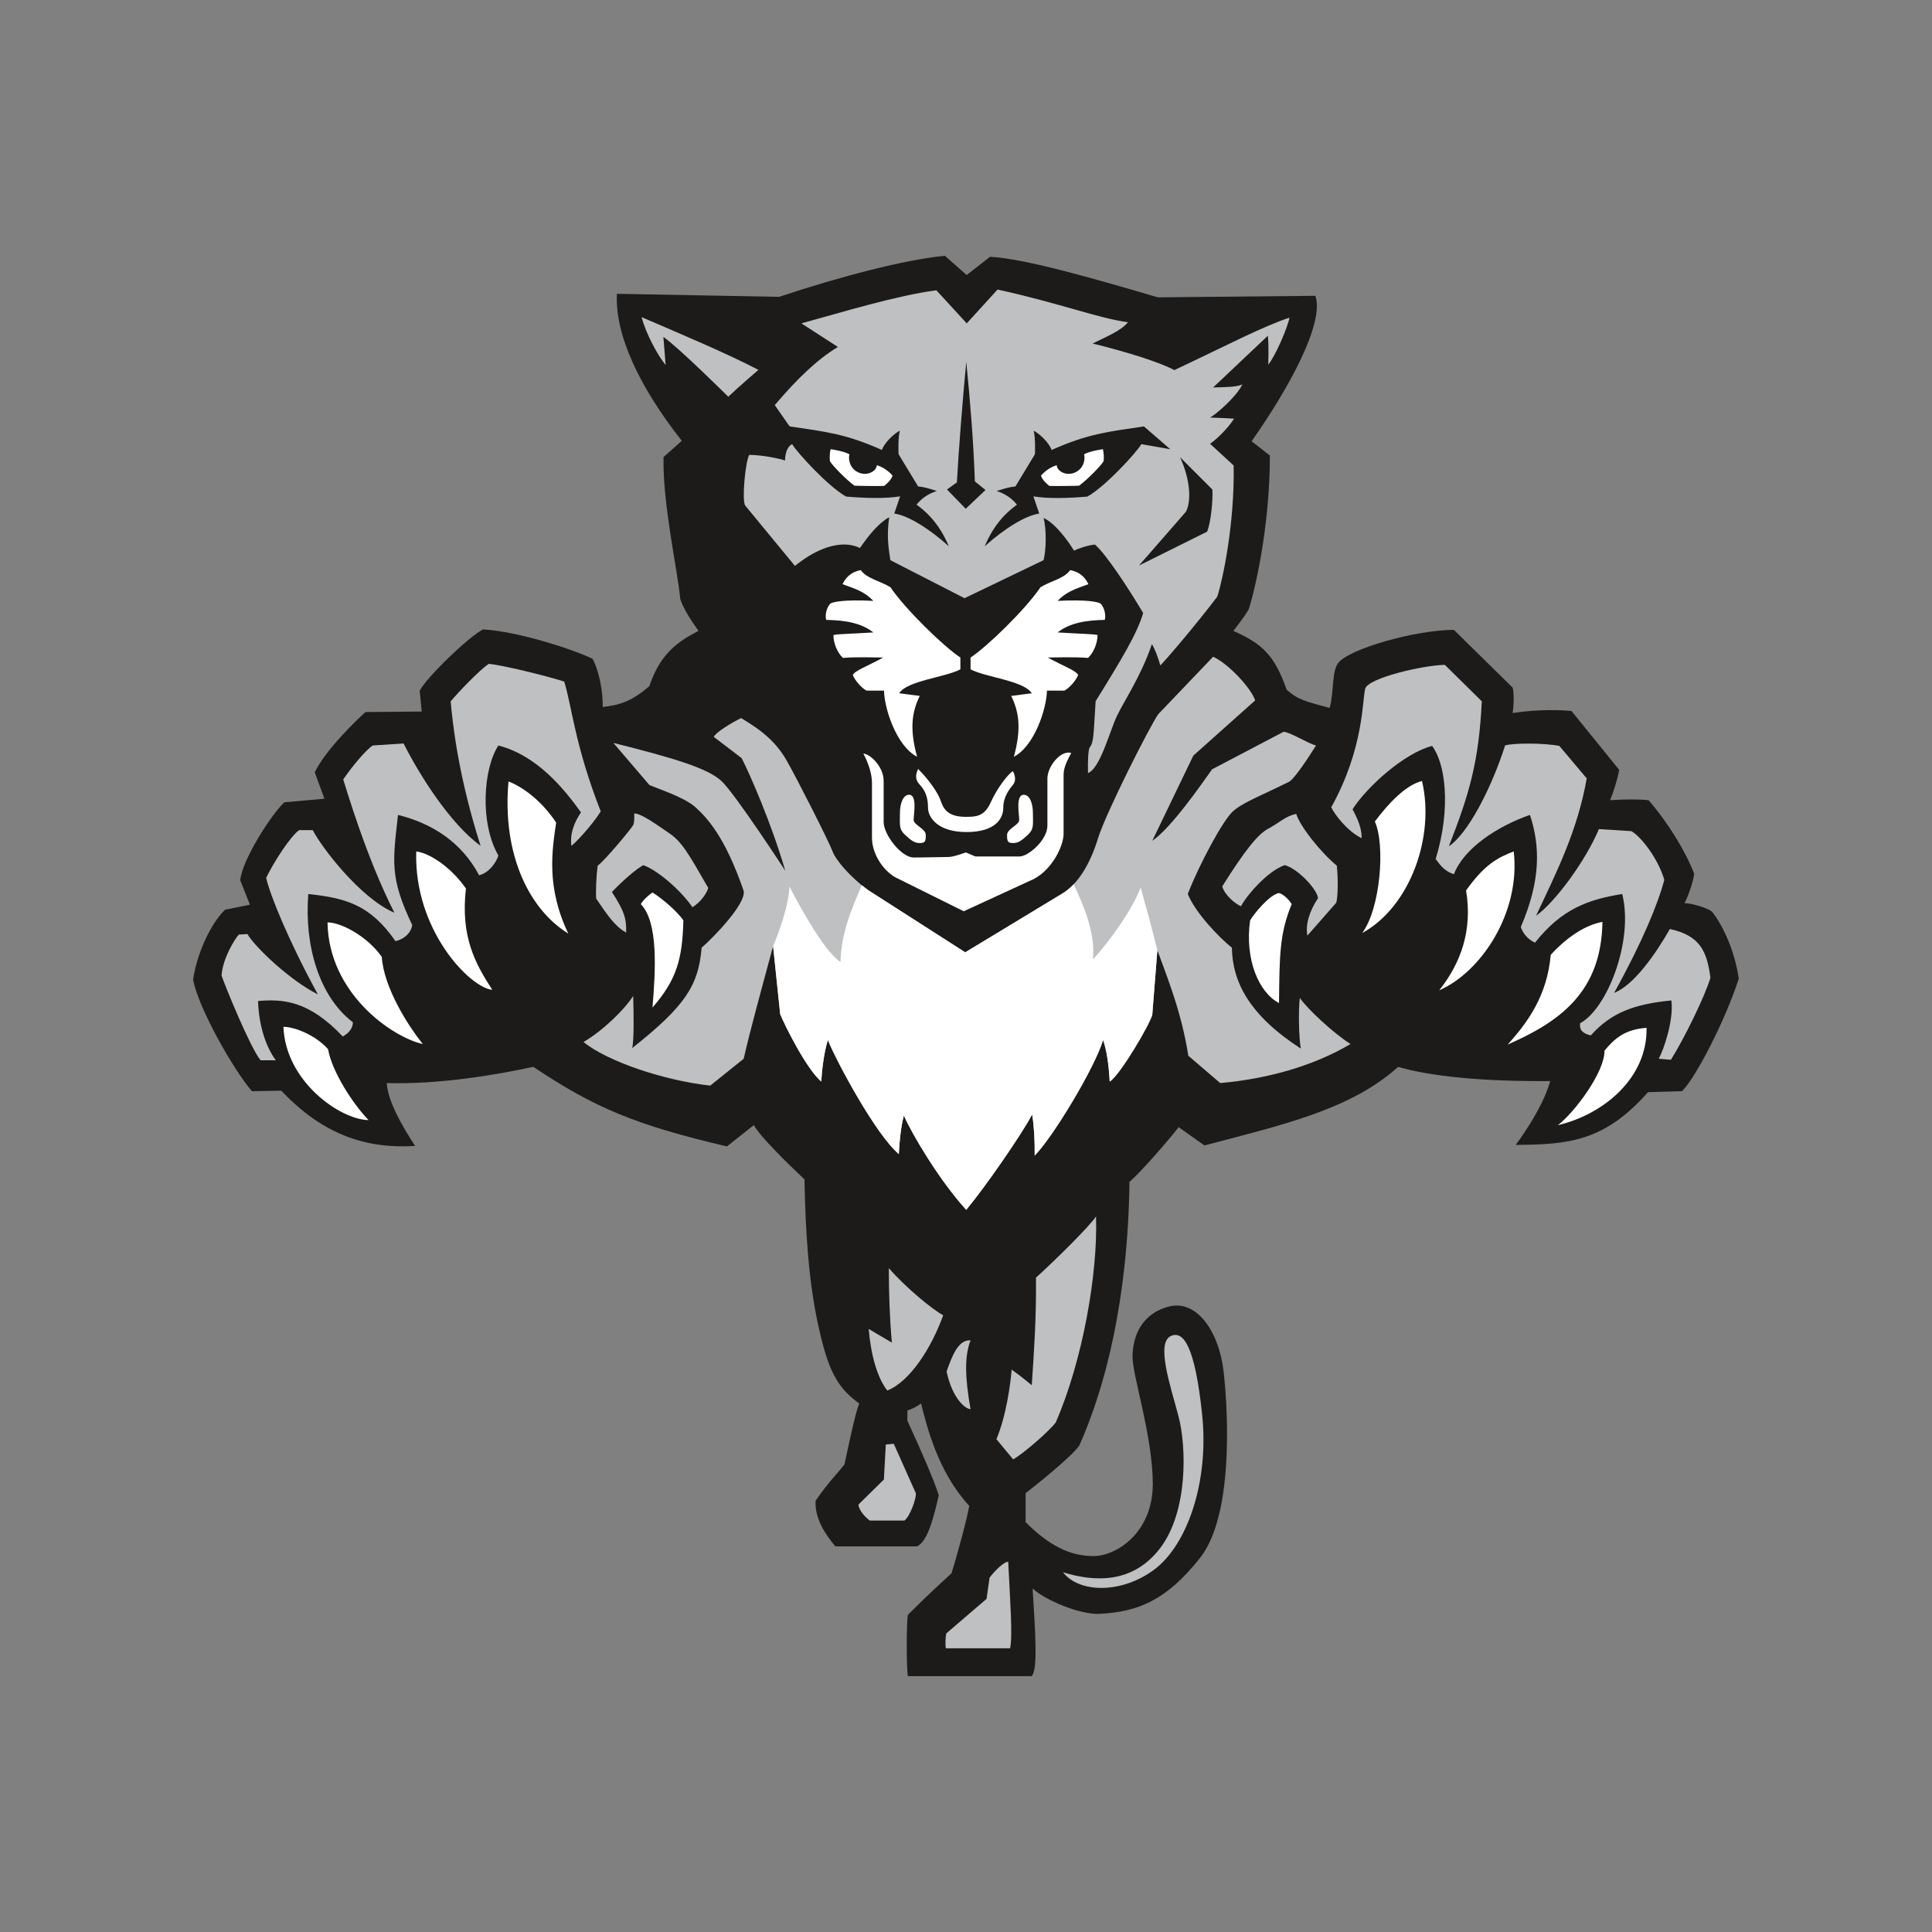
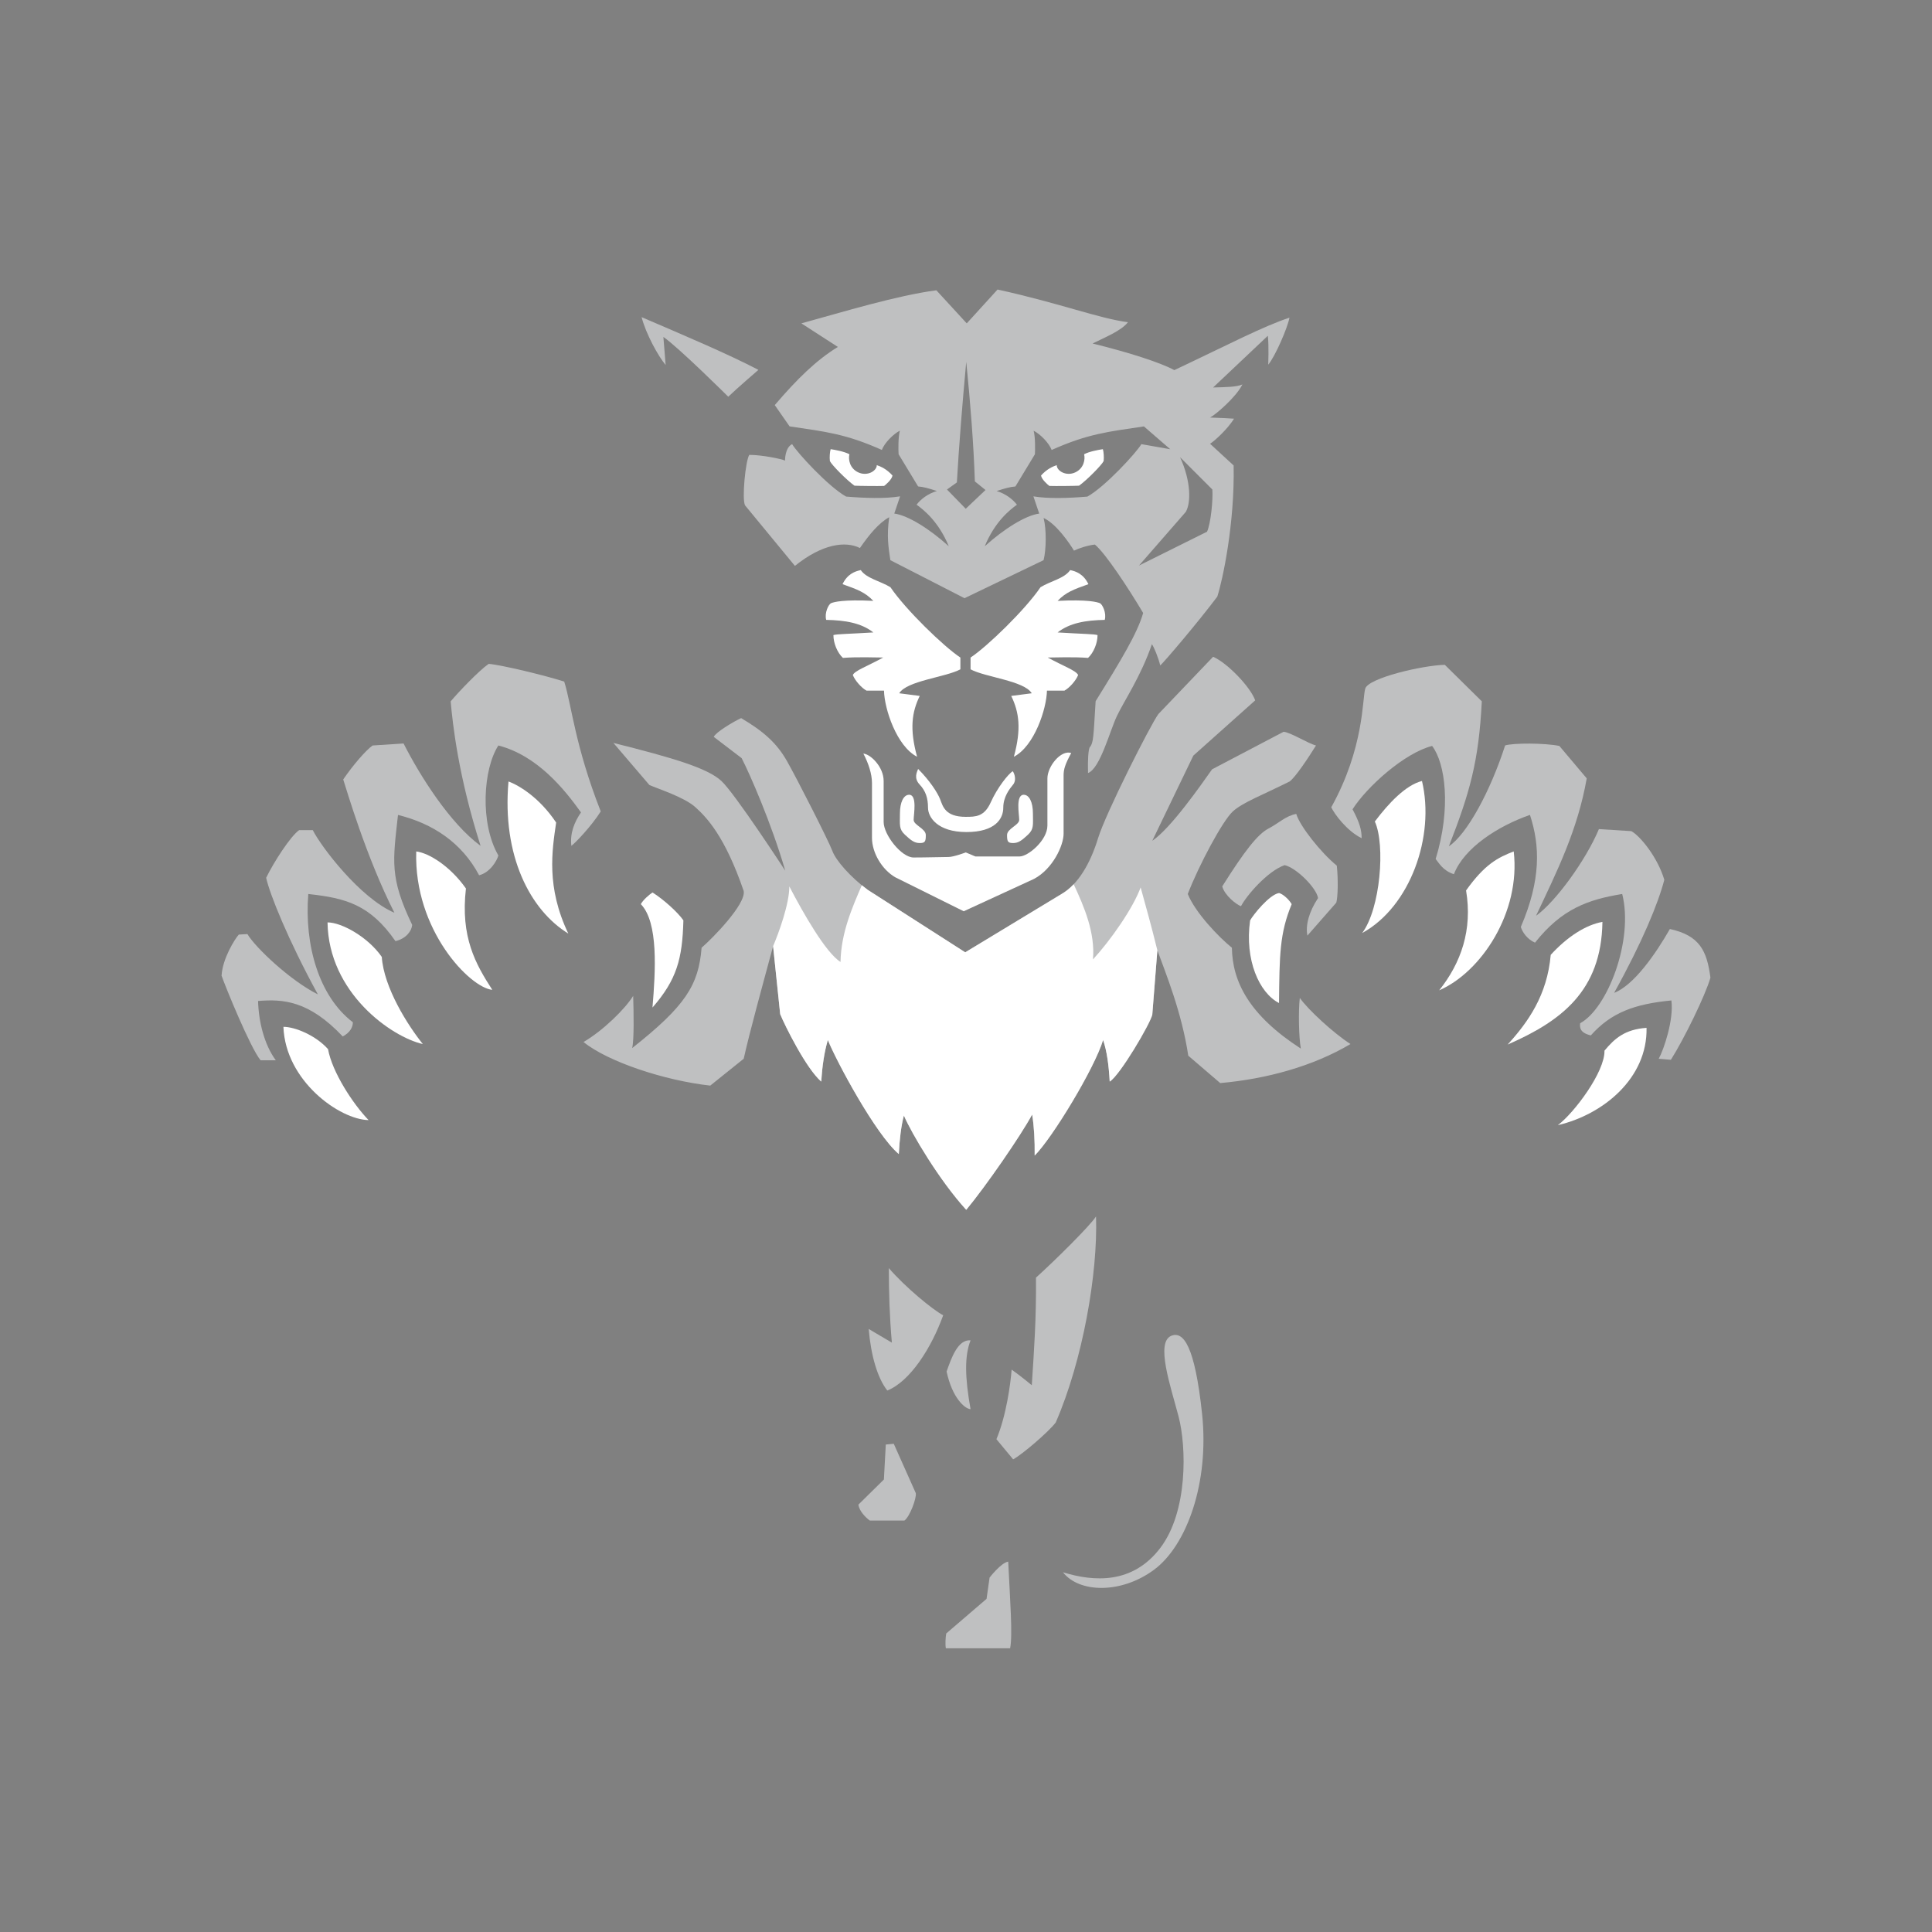
<svg xmlns="http://www.w3.org/2000/svg" id="Layer_2" viewBox="0 0 720 720">
  <rect x="0" y="0" width="720" height="720" fill="#808080" stroke="none" />
  <defs>
    <style> .cls-1 { fill: #fff; } .cls-2 { fill: #bfc0c1; } .cls-3 { fill: #1c1b1a; } </style>
  </defs>
-   <path class="cls-3" d="M466.45,164.47l6.8,5.29c0,26.64-5.67,50.63-7.93,57.43-2.08,3.4-4.16,5.86-5.67,7.93,10.58,4.72,15.3,8.88,19.84,21.91,4.53,3.97,7.18,4.35,16.06,6.8,1.7-6.8.69-13.6,3.21-16.81,4.16-5.29,28.9-12.28,43.07-12.28l21.91,21.54c.57,2.27.38,6.61,0,9.45,9.82-1.51,18.32-1.13,21.91-.76l17.76,21.91c-.57,3.4-2.08,8.31-3.4,11.33,5.86-.38,10.96-.38,14.36,0,7.37,8.5,13.79,19.08,17,27.39-.38,3.21-2.27,8.5-3.59,10.96,3.59.19,8.88,2.08,10.01,3.02s8.12,10.77,10.2,25.13c-4.91,15.3-16.06,37.03-21.16,41.94l-12.66.38c-16.44,18.51-29.66,19.46-49.31,19.65,0,0,10.01-13.22,12.85-23.8-25.13.19-44.39-1.7-56.67-5.29-17.76,16.06-43.64,21.73-72.17,29.28l-9.63-6.8c-3.78,4.91-14.17,16.81-18.32,20.4-.57,44.02-9.07,76.7-18.7,98.24-2.83,4.16-16.81,15.3-20.02,17.76v10.77c8.88,8.88,16.62,12.66,25.31,12.66s22.1-8.88,22.1-26.83-7.75-40.81-7.56-47.8,3.02-15.49,13.41-18.32c10.39-2.83,18.89,9.07,20.59,24.56,1.7,15.49,3.59,53.46-8.88,69.14-12.47,15.68-22.86,20.03-37.41,20.78-7.37.38-20.59-5.29-24.94-9.45.94,15.68,2.08,30.42-.38,32.68h-46.1c-.57-3.21-.57-19.65,0-22.86,7.93-7.93,13.41-12.85,16.25-15.49,2.27-7.18,6.05-21.35,6.61-25.13-11.52-12.47-15.68-29.09-17.95-38.16-1.13.94-3.78,2.27-5.1,2.64v3.78c5.48,11.9,10.01,22.48,11.71,27.77-1.7,7.37-3.97,17.19-8.12,19.08h-30.42c-3.97-4.72-7.75-10.58-7.37-17,4.91-7.18,8.88-10.96,10.77-13.6,2.08-9.63,3.97-18.7,5.48-22.67-8.5-6.05-11.71-12.85-15.3-29.28-3.59-16.44-4.72-34.76-5.1-54.22-6.23-5.86-16.44-15.87-18.89-20.21l-10.01,7.93c-34.57-8.12-49.5-14.55-72.17-29.66-13.04,2.83-34.57,6.61-54.6,6.05.38,6.8,5.86,16.25,10.58,23.43-17.95,1.13-34.19-3.97-49.87-20.59l-10.96.19c-6.99-8.12-20.02-31.17-21.91-41.56,1.32-9.45,6.42-20.78,11.9-26.07l9.26-1.89-3.59-9.07c.57-7.37,11.52-24.56,16.44-29.09l14.92-1.32-3.59-9.82c3.78-8.12,15.49-19.46,18.89-22.48l20.97-.19-.76-7.75c2.46-4.91,18.32-20.21,23.61-22.86,13.41.76,34.38,7.75,40.81,10.96,2.46,4.53,3.97,12.66,3.78,17.95,6.99-.76,11.15-2.46,17.38-7.75,3.59-10.58,8.88-15.87,18.32-20.59-2.64-3.78-5.48-7.93-6.8-11.9-.94-10.58-6.61-35.33-6.23-52.9l6.8-6.05c-15.87-20.21-24.94-39.48-24.18-54.79l60.45,1.13c22.67-7.56,47.42-13.98,61.78-15.3l8.12,7.18,8.69-6.8c13.04.57,41.37,8.88,62.53,15.11l58.75-.57c3.4,10.2-9.82,34.38-23.8,54.22Z" />
  <g>
    <path class="cls-2" d="M359.72,354.9l35.89-21.73c6.23-3.59,10.77-11.52,13.6-20.78s19.46-42.13,22.48-46.28l20.4-21.35c5.29,2.27,13.98,11.33,15.68,16.25l-23.05,20.59-15.3,31.74c6.99-4.72,18.14-20.78,22.29-26.64l26.64-13.98c2.64.19,9.07,4.35,12.09,5.1-2.83,4.53-7.56,11.71-9.82,13.41-10.2,5.1-17.38,7.75-21.16,11.15s-12.66,20.02-16.81,30.79c2.83,6.99,11.52,16.06,16.44,20.02.19,12.66,6.42,25.13,25.69,37.59-.76-4.16-.94-14.17-.38-18.89,3.02,4.35,12.66,13.22,18.89,17.19-13.98,8.31-31.36,13.04-48.55,14.55l-11.9-10.2c-2.46-16.25-8.31-30.42-11.52-39.29l-1.89,23.99c-.76,3.4-12.09,22.67-15.87,24.94-.33-6.08-1.05-11.44-2.46-15.49-3.21,10.58-18.89,36.46-25.5,43.07.07-5.72-.23-10.85-.94-15.3-4.16,7.75-17.19,26.64-24.56,35.52-10.01-10.96-20.4-28.53-23.24-35.14-1.06,3.98-1.61,8.93-1.89,14.36-8.69-7.37-23.24-34.57-26.45-42.51-1.33,4.54-2.09,9.78-2.46,15.49-5.67-4.91-13.6-20.97-15.3-25.13l-2.64-25.31c-3.78,13.98-8.69,31.74-10.96,41.94l-12.47,10.01c-17-1.89-38.16-8.88-47.23-16.25,7.18-4.16,15.49-12.28,18.51-17.19.19,6.05.38,16.44-.38,19.46,19.84-15.68,24.75-23.43,25.88-37.41,3.97-3.4,16.65-16.29,15.68-21.16-6.99-20.4-13.79-27.39-17.95-31.17s-13.79-6.8-17.19-8.31l-13.41-15.68c22.67,5.67,35.14,9.45,40.24,14.17s23.8,33.44,23.8,33.44c-5.1-17.57-13.22-36.08-16.25-41.94l-10.39-7.93c.76-1.7,6.99-5.48,10.2-6.99,8.31,4.91,13.22,9.26,17,15.87,3.78,6.61,15.68,30.04,17,33.63s6.8,9.82,13.22,14.55l36.27,23.24Z" />
    <path class="cls-2" d="M282.64,137.84s-8.12,6.99-11.24,10.01c0,0-18.23-18.14-24.18-22.29l.85,10.48c-2.83-3.4-7.27-11.43-8.97-17.85,16.06,6.9,31.93,13.6,43.54,19.65Z" />
    <path class="cls-2" d="M480.57,118.38c-9.92,3.26-22.53,9.92-42.93,19.55-5.24-2.83-16.72-6.52-30.46-9.92,4.53-2.27,10.63-4.68,13.18-7.93-10.91-1.42-25.36-7.08-48.6-12.18l-11.48,12.61-11.33-12.33c-14.88,1.98-34.29,7.93-50.3,12.33l13.6,8.78c-8.08,4.96-15.16,11.9-23.52,21.68l5.53,7.93c13.32,1.98,20.88,2.74,34.38,8.78.94-2.55,4.16-5.86,6.71-7.18-.66,2.55-.57,7.18-.47,8.78l7.27,12c2.08.19,3.78.66,6.99,1.7-3.4,1.04-5.95,3.02-7.56,5.1,2.74,1.98,8.22,6.33,12,15.49-7.08-6.42-15.21-11.52-20.31-12.18l2.17-6.42c-5.57.94-13.32.66-20.12.09-6.61-3.68-18.32-16.44-20.12-19.55-2.74,1.37-2.64,6.14-2.64,6.14-1.13-.57-8.5-2.13-13.32-2.13-1.42,2.13-2.83,16.72-1.56,18.84l18.56,22.53c10.2-8.22,18.84-9.35,24.23-6.66,3.47-5.02,7.04-9.33,10.91-11.48-.99,6.94-.28,11.33.43,16.01l27.63,14.17,29.47-14.17c.99-3.83,1.13-11.48,0-15.73,4.68,2.13,9.63,9.35,11.33,12.18,1.7-.85,5.1-1.98,7.79-2.27,3.97,3.26,12.61,16.44,17.99,25.5-2.13,7.51-8.22,17.57-17.71,32.87-.85,13.32-.71,15.44-2.27,17.29-.43,1.13-.71,4.25-.57,9.49,4.53-1.7,8.08-15.59,10.77-21.25,2.69-5.67,8.93-14.74,13.04-26.78.85,1.28,2.27,4.68,3.12,7.93,1.7-1.56,13.89-15.87,21.25-25.65,1.98-6.09,6.52-27.2,6.09-48.88l-8.78-8.08c1.98-1.28,6.66-5.67,8.93-9.35-1.98-.14-4.53-.28-8.93-.43,1.98-.99,9.78-7.65,12.04-12.33-2.27.99-6.09.99-10.91,1.13l20.4-19.27c.43,3.68.14,10.77.14,10.77,2.55-2.98,7.23-13.74,7.93-17.57ZM352.92,182.42l3.68-2.64c.78-13.66,2-28.87,3.49-44.96,1.57,15.65,2.75,30.67,3.21,44.58l3.97,3.21-7.37,6.99-6.99-7.18ZM405.24,185.07c-6.8.57-14.55.85-20.12-.09l2.17,6.42c-5.1.66-13.22,5.76-20.31,12.18,3.78-9.16,9.26-13.51,12-15.49-1.61-2.08-4.16-4.06-7.56-5.1,3.21-1.04,4.91-1.51,6.99-1.7l7.27-12c.09-1.61.19-6.23-.47-8.78,2.55,1.32,5.76,4.63,6.71,7.18,13.51-6.05,21.06-6.8,34.38-8.78l9.82,8.5-10.77-1.89c-1.79,3.12-13.51,15.87-20.12,19.55ZM451.81,182.42c.28,3.83-.57,12.61-1.98,15.73l-25.36,12.61,17.43-19.98c1.98-3.4,1.98-11.48-2.13-20.4l12.04,12.04Z" />
    <path class="cls-2" d="M483.08,303.33c1.32,4.53,9.27,14.53,15.11,19.27.57,5.48.38,11.71-.19,13.79l-10.77,12.28c-.76-3.78.57-8.88,3.97-13.98-.57-3.78-8.12-11.33-12.47-12.28-6.42,2.27-14.17,11.33-16.25,15.3-1.7-.57-6.05-3.97-6.99-7.37,8.31-13.22,13.22-19.46,17.19-21.54s6.42-4.72,10.39-5.48Z" />
    <path class="cls-2" d="M592.84,385.88c7.56-8.5,16.25-11.71,30.04-13.04.94,7.18-2.83,18.32-4.72,21.73l4.53.38c4.91-7.75,12.85-23.99,14.74-30.6-1.32-10.01-3.97-15.68-15.11-18.14-5.29,9.26-13.41,20.97-20.78,23.8,10.58-19.08,16.44-33.44,18.7-42.13-2.46-8.31-8.88-16.25-12.28-18.14l-12.09-.76c-4.91,11.71-16.25,27.2-23.43,32.3,7.93-16.81,15.49-31.93,18.89-51.2l-10.2-12.09c-5.48-1.13-17.19-1.13-20.21-.19-5.48,17-14.17,33.06-20.97,37.59,7.75-19.84,11.15-31.55,12.28-54.03l-13.79-13.6c-8.31.19-28.53,4.91-29.66,8.88s-.38,22.1-12.66,44.21c1.13,2.46,5.86,8.88,11.33,11.52,0-3.02-.76-5.86-3.4-10.77,5.29-8.31,19.27-20.97,29.66-23.61,4.91,6.42,7.18,23.05,1.32,42.13,1.13,1.32,2.64,4.35,6.8,5.67,3.78-9.82,16.44-17.95,28.34-22.1,3.78,11.52,4.16,24.18-3.4,41.75.57,1.89,2.27,4.53,5.29,5.86,10.01-12.66,19.84-16.06,32.49-18.14,4.35,17.19-5.48,42.69-15.68,48.17-.19,1.7,0,3.59,3.97,4.53Z" />
-     <path class="cls-2" d="M258.08,338.09c3.02-1.89,5.29-5.1,5.86-7.18-7.37-12.85-9.82-17.19-14.55-20.4s-10.39-7.37-13.04-7.37c0,0,.19,3.21-.38,4.35s-10.39,13.04-13.22,15.11c-.57,3.97-.76,10.01-.57,12.28,3.97,5.86,6.99,10.39,11.15,12.66.19-4.91-.57-7.93-5.29-15.11,3.78-3.97,8.88-8.5,11.71-10.01,4.91,1.7,13.6,8.88,18.32,15.68Z" />
    <path class="cls-2" d="M223.89,302.38c-3.59,5.67-9.63,11.9-10.96,12.85-.57-4.72,1.13-8.88,3.59-12.47-6.23-8.69-16.25-21.16-30.79-24.94-5.67,8.69-6.99,28.9,0,40.99-.57,2.08-3.21,6.42-7.18,7.37-6.42-12.09-17.19-19.27-30.23-22.48-1.89,17.19-3.21,23.24,5.29,40.99-.19,2.27-2.27,5.1-6.23,6.05-9.45-13.6-18.51-16.06-32.49-17.57-1.51,19.08,3.97,38.16,16.62,47.8,0,1.7-.94,3.78-3.78,5.29-12.66-13.41-22.29-13.98-31.55-13.22.19,7.56,2.27,16.25,6.61,22.1h-5.67c-3.78-4.53-13.04-27.2-14.55-31.55.38-6.42,4.91-13.6,6.42-15.3l3.21-.19c3.02,5.1,16.06,17.38,26.26,22.48-11.15-20.4-17.95-37.41-19.27-43.45,2.83-5.86,9.07-15.49,12.28-17.76h5.1c3.02,6.05,17.57,25.31,30.42,30.79-10.58-20.78-17.95-46.28-19.08-49.68,3.59-5.29,8.5-10.96,10.96-12.66l11.52-.76c6.23,12.28,17.38,29.85,28.71,38.16-8.31-26.07-10.39-45.34-11.15-53.84,2.83-3.4,10.58-11.52,14.17-13.98,4.72.38,21.16,4.35,28.15,6.61,2.83,9.07,3.97,23.8,13.6,48.36Z" />
    <path class="cls-2" d="M436.51,497.81c4.49-1.82,8.78,3.68,11.48,29.19,2.69,25.5-5.67,48.88-17.85,57.95s-27.91,8.78-34,.99c11.48,3.54,25.93,4.53,36.27-9.07s9.78-37.69,6.8-49.02-8.64-27.63-2.69-30.04Z" />
    <path class="cls-2" d="M375.73,581.97c.71,14.59,1.7,27.49.71,32.3h-23.94c-.28-1.28-.14-4.11.14-5.53l15.02-12.89,1.13-7.93s4.25-5.53,6.94-5.95Z" />
    <path class="cls-2" d="M333.08,538.05l8.22,18.42c.28,1.98-2.27,8.78-4.25,10.2h-12.89c-1.56-1.13-3.97-3.54-4.25-5.95l9.49-9.35.71-13.04,2.98-.28Z" />
    <path class="cls-2" d="M331.24,472.59c6.09,7.08,16.44,15.59,20.26,17.57-4.39,12.18-12.33,24.65-20.83,28.05-3.68-4.68-6.09-13.04-6.94-22.95l8.64,5.1c-.85-9.63-1.13-18.99-1.13-27.77Z" />
    <path class="cls-2" d="M386.07,476.14c7.08-6.38,20.12-19.27,22.39-22.81.71,21.25-4.96,53.7-15.02,76.79-2.69,3.54-12.47,11.9-15.87,13.74l-6.23-7.51c3.68-8.78,5.24-20.54,5.67-25.93,2.69,1.84,7.51,5.81,7.51,5.81.85-13.32,1.7-24.51,1.56-40.1Z" />
    <path class="cls-2" d="M361.7,499.51c-2.27,5.81-2.13,13.74,0,25.65-2.13-.14-6.8-4.11-8.93-14.03,1.84-5.24,4.25-12.04,8.93-11.62Z" />
  </g>
  <g>
    <path class="cls-1" d="M393.82,173.35c-1.42.47-3.68,1.42-5.86,3.87.28,1.51,2.46,3.4,3.12,3.87,2.08.09,9.54,0,11.05-.09,2.93-2.08,8.5-7.75,9.16-9.16.19-1.42,0-3.59-.28-4.44-1.42.19-5.1.85-6.99,1.89.47,1.89-.09,5.2-3.21,6.71-3.4,1.65-6.99-.47-6.99-2.64Z" />
    <path class="cls-1" d="M326.75,173.35c1.42.47,3.68,1.42,5.86,3.87-.28,1.51-2.46,3.4-3.12,3.87-2.08.09-9.54,0-11.05-.09-2.93-2.08-8.5-7.75-9.16-9.16-.19-1.42,0-3.59.28-4.44,1.42.19,5.1.85,6.99,1.89-.47,1.89.09,5.2,3.21,6.71,3.4,1.65,6.99-.47,6.99-2.64Z" />
    <path class="cls-1" d="M399.2,280.66c-2.27,4.16-2.83,6.05-2.83,8.31v21.73c0,4.35-3.97,13.04-10.96,16.81l-26.26,12.09-25.5-12.66c-4.91-2.83-8.69-9.07-8.69-14.74v-20.4c0-3.4-1.32-7.37-3.21-10.96,2.64.19,7.56,4.91,7.56,10.2v15.3c0,4.72,6.61,13.22,11.15,13.22s11.15-.19,13.04-.19,6.42-1.7,6.42-1.7l3.59,1.51h16.44c3.21,0,10.39-6.05,10.39-11.52v-17.57c0-4.53,5.1-10.77,8.88-9.45Z" />
    <path class="cls-1" d="M361.7,249.44v-4.39c6.23-4.11,20.4-17.85,26.07-26.21,3.68-2.27,8.93-3.26,11.05-6.38,2.13.43,4.96,1.42,6.8,5.24-5.53,1.98-8.36,2.98-11.48,6.23,11.19-.57,14.74.43,15.73.85s2.55,3.68,1.84,6.23c-7.08.14-13.04,1.13-17.57,4.68,9.21.57,13.6.57,14.88.99,0,2.98-1.42,6.52-3.54,8.5-5.38-.43-12.61-.14-15.02-.14,5.95,3.26,10.56,4.85,11.33,6.52-.85,2.13-3.26,4.82-5.1,5.81h-6.52c-.14,6.8-4.68,20.69-12.33,24.65,2.83-10.34,1.98-16.58-.99-22.67l7.65-.99c-2.83-4.68-17.29-5.95-22.81-8.93Z" />
    <path class="cls-1" d="M357.91,249.44v-4.39c-6.23-4.11-20.4-17.85-26.07-26.21-3.68-2.27-8.93-3.26-11.05-6.38-2.13.43-4.96,1.42-6.8,5.24,5.53,1.98,8.36,2.98,11.48,6.23-11.19-.57-14.74.43-15.73.85s-2.55,3.68-1.84,6.23c7.08.14,13.04,1.13,17.57,4.68-9.21.57-13.6.57-14.88.99,0,2.98,1.42,6.52,3.54,8.5,5.38-.43,12.61-.14,15.02-.14-5.95,3.26-10.56,4.85-11.33,6.52.85,2.13,3.26,4.82,5.1,5.81h6.52c.14,6.8,4.68,20.69,12.33,24.65-2.83-10.34-1.98-16.58.99-22.67l-7.65-.99c2.83-4.68,17.29-5.95,22.81-8.93Z" />
    <path class="cls-1" d="M359.86,304.41c3.68,0,6.94,0,9.35-5.38s6.52-10.63,8.22-11.62c.71.99,1.42,3.4.14,4.96s-3.68,4.53-3.68,8.64-2.98,9.07-13.74,9.07-14.31-5.53-14.31-9.07-.85-6.23-3.12-8.64-.99-4.68-.57-5.81c4.25,4.25,7.23,8.78,8.22,11.33s1.84,6.52,9.49,6.52Z" />
    <path class="cls-1" d="M381.54,296.19c1.98,0,3.4,2.69,3.4,6.94s.43,5.81-1.84,7.93-3.54,3.12-5.53,3.12-2.27-.57-2.27-2.98,4.53-3.68,4.53-5.67-1.42-9.35,1.7-9.35Z" />
    <path class="cls-1" d="M338.78,296.19c-1.98,0-3.4,2.69-3.4,6.94s-.43,5.81,1.84,7.93,3.54,3.12,5.53,3.12,2.27-.57,2.27-2.98-4.53-3.68-4.53-5.67,1.42-9.35-1.7-9.35Z" />
    <path class="cls-1" d="M476.65,332.8c1.51.38,3.78,2.46,4.72,4.16-4.53,10.96-4.53,19.08-4.72,36.84-7.37-3.78-12.85-16.06-10.77-30.79,1.13-2.08,7.18-9.63,10.77-10.2Z" />
    <path class="cls-1" d="M512.36,306.16c5.1-6.8,11.52-13.6,17.57-15.11,4.91,20.59-4.35,46.85-22.29,56.67,6.8-9.07,8.69-32.87,4.72-41.56Z" />
    <path class="cls-1" d="M546.36,331.85c6.99-9.82,11.9-12.28,17.76-14.55,2.64,22.67-12.09,44.96-27.77,51.76,8.12-10.2,12.47-22.48,10.01-37.22Z" />
    <path class="cls-1" d="M577.91,355.84c6.23-6.8,13.04-11.15,19.27-12.28-.38,25.88-15.49,37.03-35.33,45.72,7.56-8.31,14.74-18.32,16.06-33.44Z" />
    <path class="cls-1" d="M597.94,391.55c3.78-4.53,7.56-7.93,15.68-8.5.38,18.7-16.06,32.3-33.06,36.27,6.05-4.53,17.57-19.84,17.38-27.77Z" />
    <path class="cls-1" d="M407.32,357.54c.86-9.99-3.3-19.65-7.19-28.01-1.39,1.47-2.9,2.71-4.52,3.64l-35.89,21.73-36.27-23.24c-.77-.57-1.53-1.16-2.27-1.76-3.48,8.07-7.76,17.69-7.94,28.59-5.48-3.4-13.98-18.32-19.08-28.15,0,6.61-3.97,17.38-6.05,22.29l2.64,25.31c1.7,4.16,9.63,20.21,15.3,25.13.37-5.72,1.12-10.96,2.46-15.49,3.21,7.93,17.76,35.14,26.45,42.51.28-5.43.83-10.37,1.89-14.36,2.83,6.61,13.22,24.18,23.24,35.14,7.37-8.88,20.4-27.77,24.56-35.52.72,4.45,1.01,9.58.94,15.3,6.61-6.61,22.29-32.49,25.5-43.07,1.41,4.05,2.12,9.41,2.46,15.49,3.78-2.27,15.11-21.54,15.87-24.94l1.89-23.99c-2.27-9.26-4.16-15.87-6.23-23.43-2.83,7.75-11.15,19.65-17.76,26.83Z" />
    <g>
      <path class="cls-1" d="M238.81,336.95c.94-1.7,3.21-3.59,4.35-4.35,3.97,2.46,9.45,7.37,11.52,10.39-.38,14.36-2.46,22.1-11.52,32.49,1.13-13.6,2.27-31.74-4.35-38.54Z" />
      <path class="cls-1" d="M207.26,306.54c-1.51,10.39-3.78,23.99,4.53,41.37-14.17-8.69-24.75-28.9-22.29-56.67,4.16,1.51,11.71,6.23,17.76,15.3Z" />
      <path class="cls-1" d="M173.64,331.1c-2.08,18.14,3.59,28.15,9.82,37.78-8.31-.76-29.28-22.29-28.34-51.57,4.72.57,12.66,5.48,18.51,13.79Z" />
      <path class="cls-1" d="M142.28,356.6c.76,11.52,9.82,25.69,15.3,32.49-11.71-2.64-35.14-19.08-35.52-45.34,5.29,0,15.11,5.48,20.21,12.85Z" />
      <path class="cls-1" d="M122.25,390.98c1.51,8.5,9.26,20.4,15.11,26.45-10.77-.19-30.98-14.55-31.74-34.76,4.35,0,12.09,3.21,16.62,8.31Z" />
    </g>
  </g>
</svg>